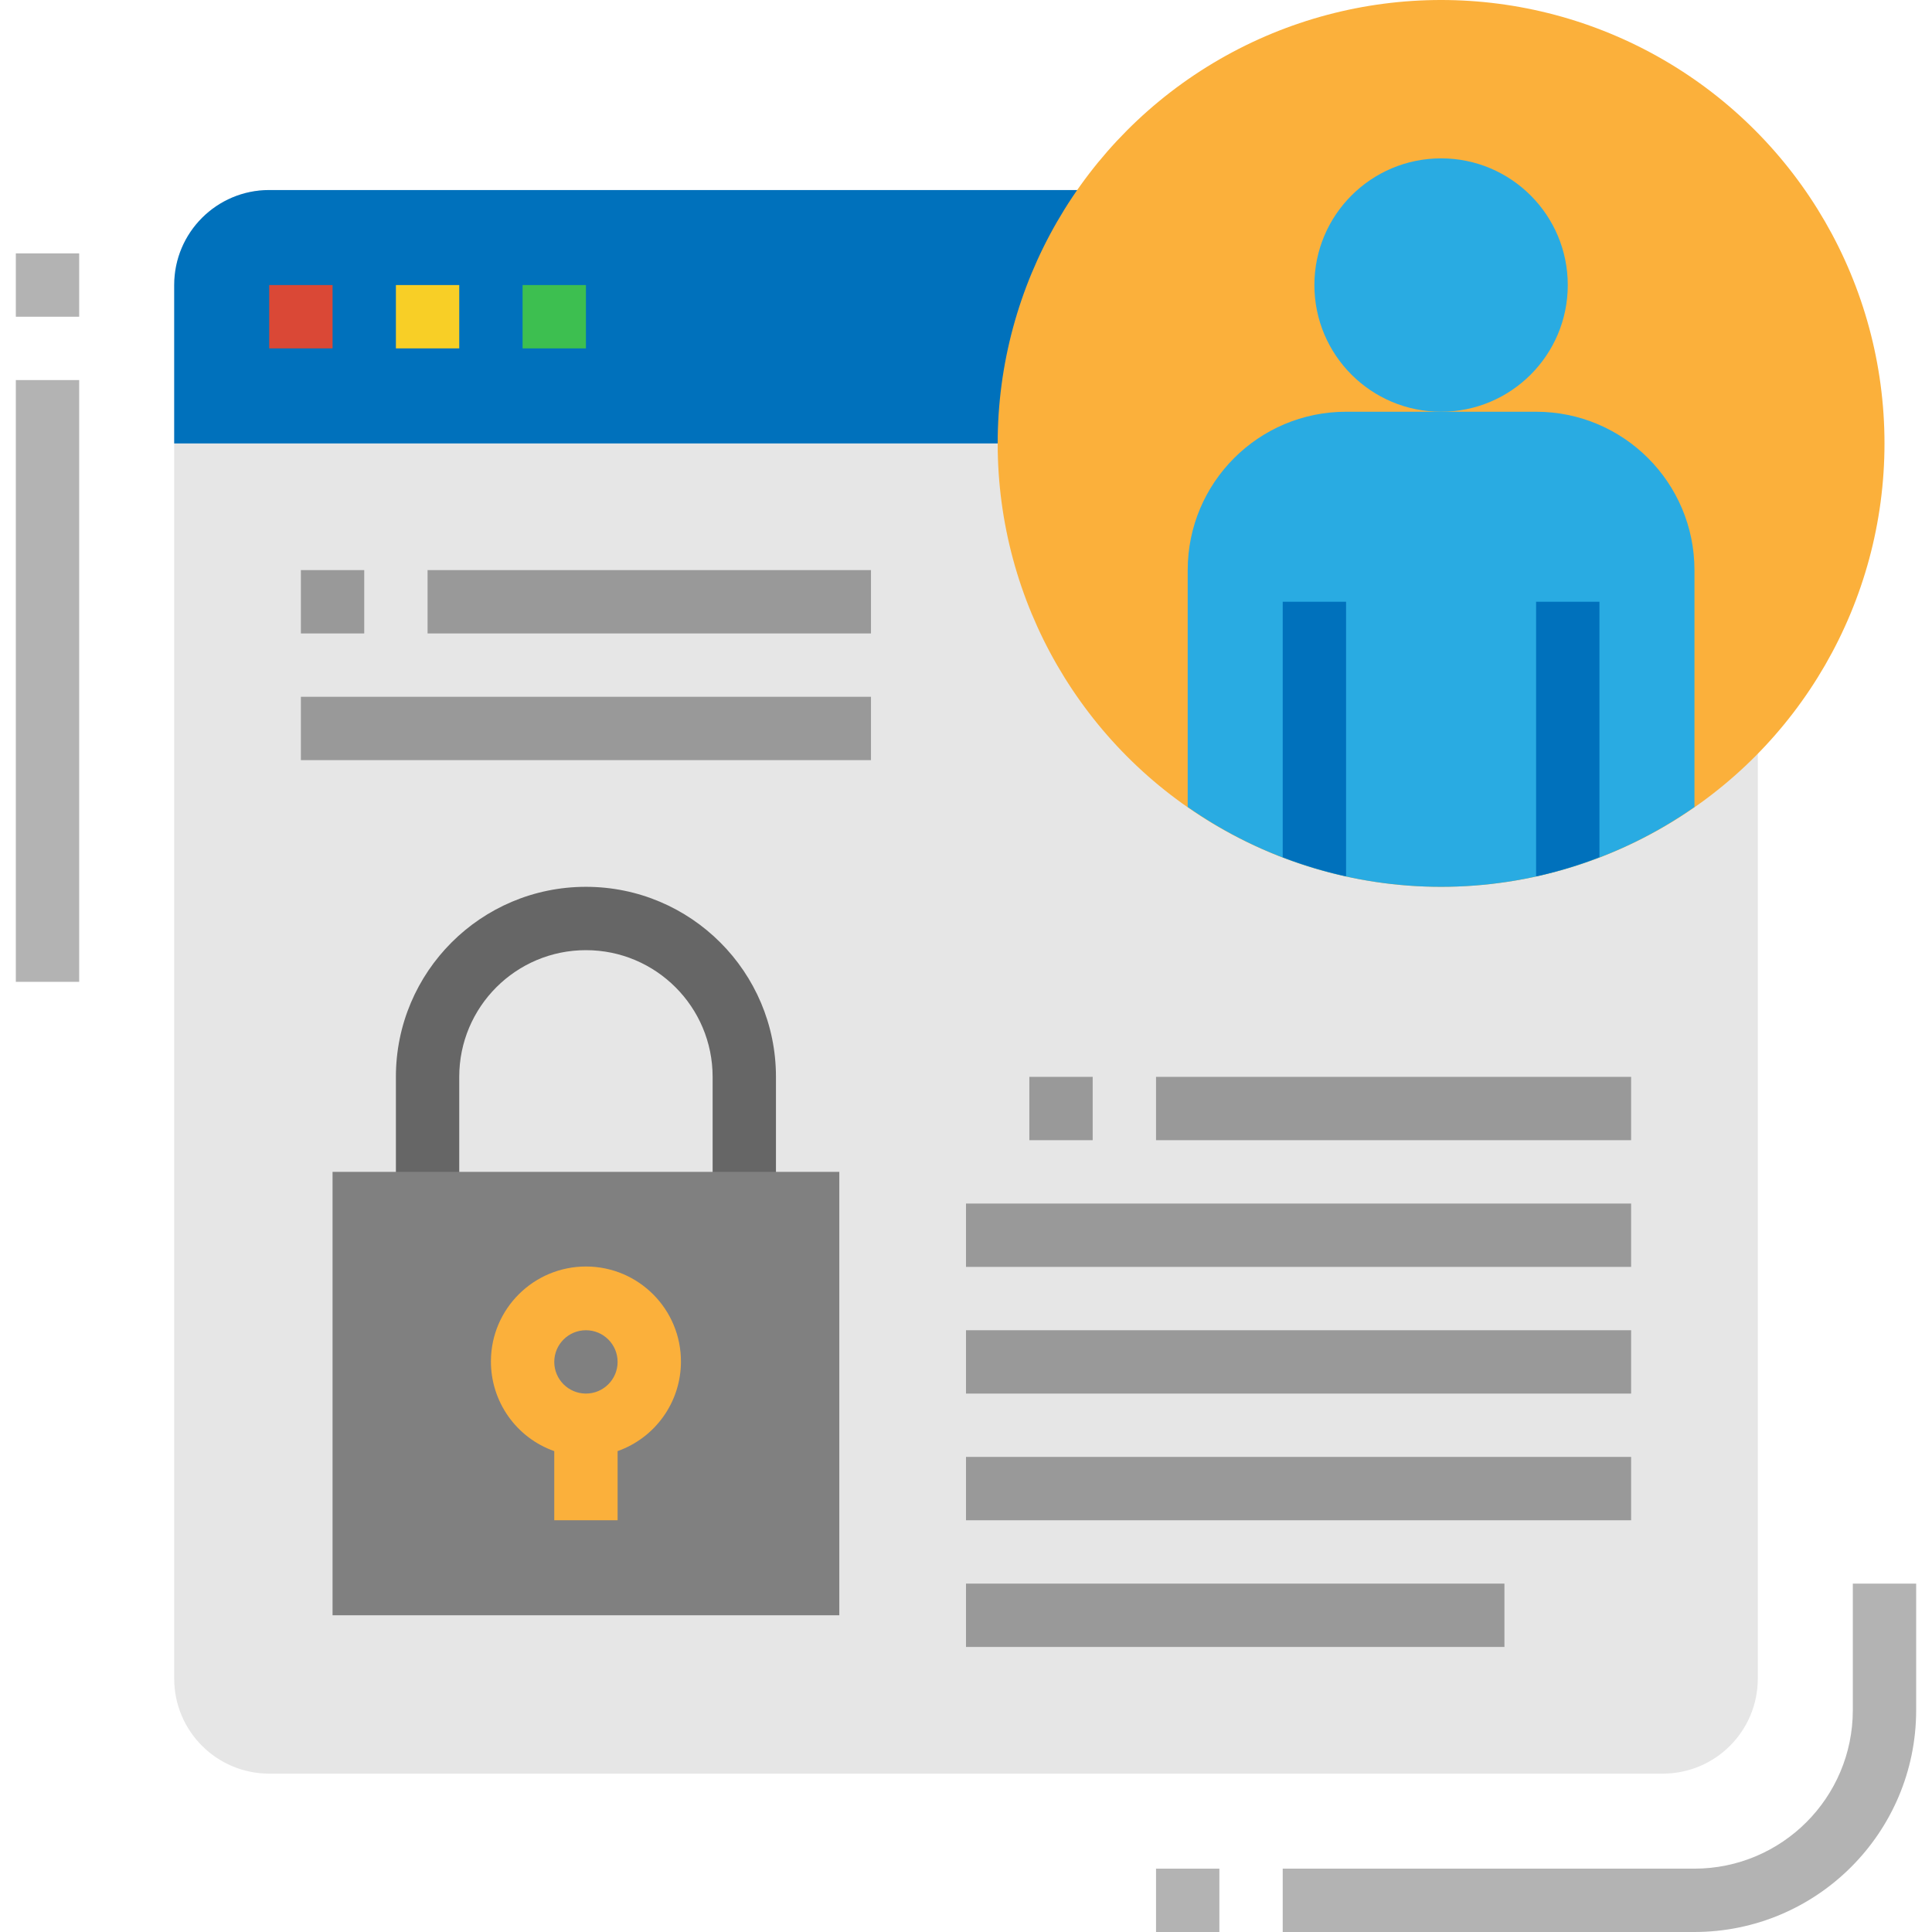
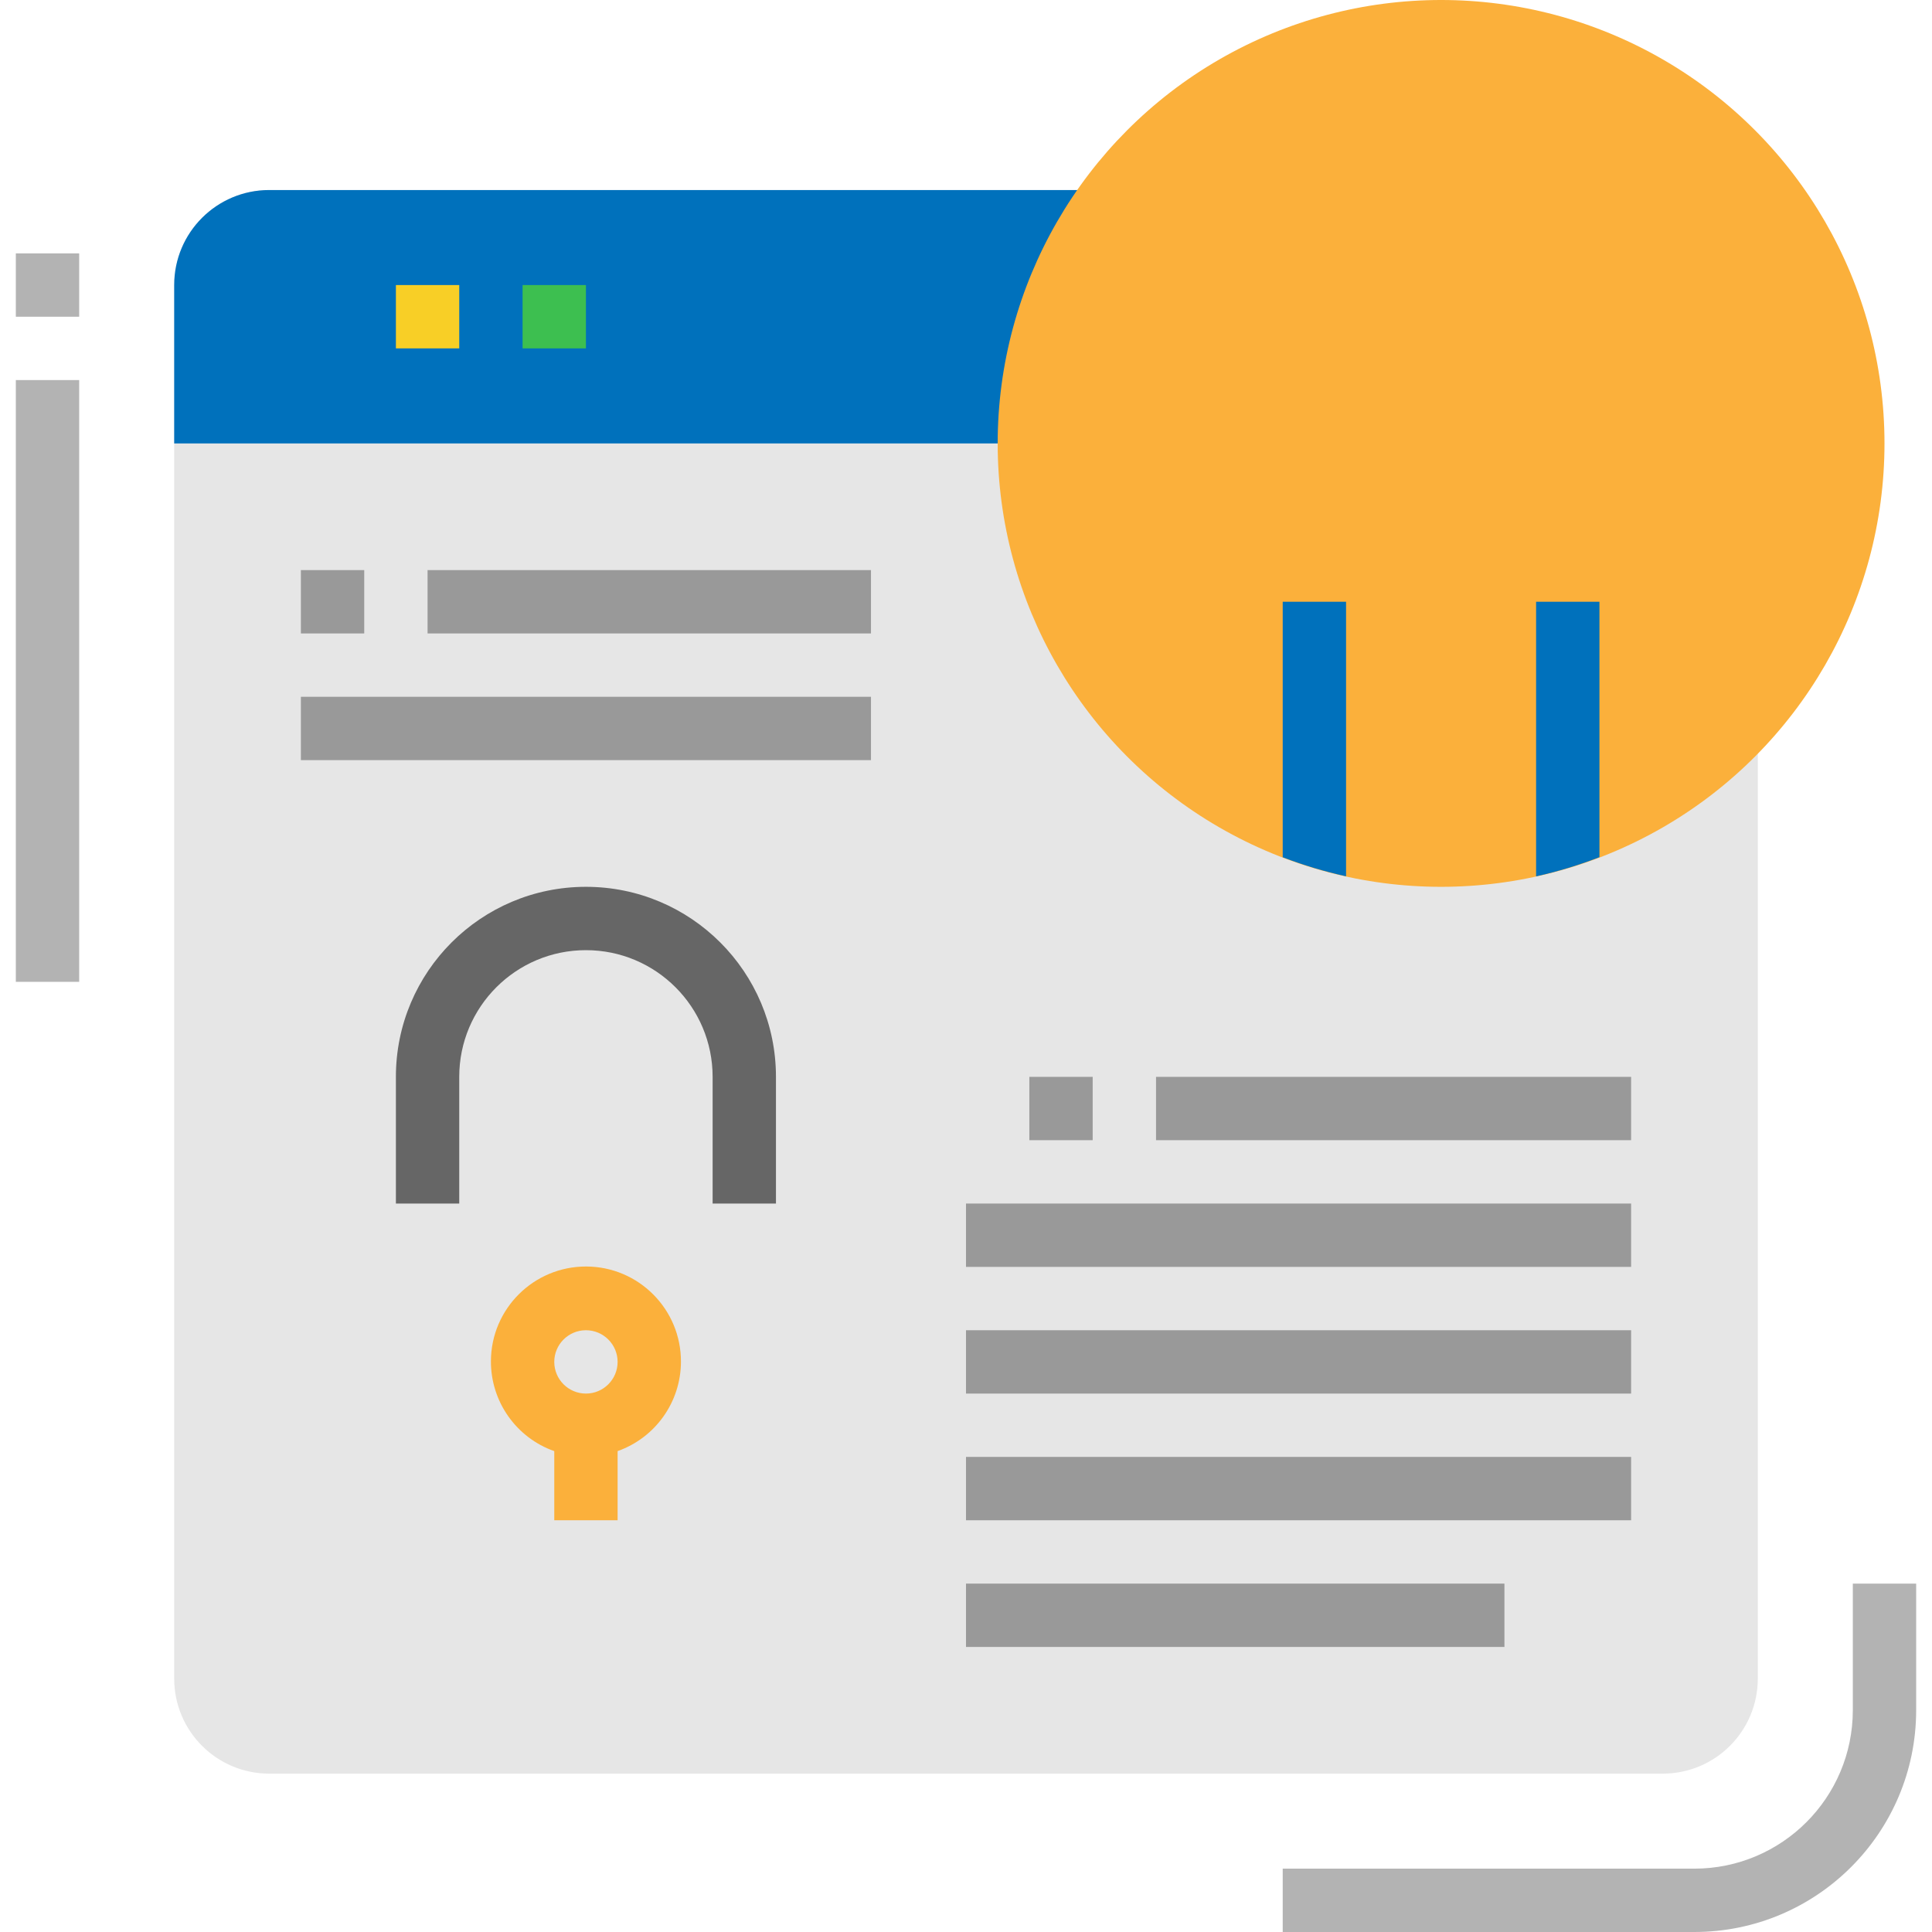
<svg xmlns="http://www.w3.org/2000/svg" id="Capa_1" x="0px" y="0px" viewBox="0 0 512 512" style="enable-background:new 0 0 512 512;" xml:space="preserve">
  <path style="fill:#E6E6E6;" d="M71.344,50.361h369.311c13.908,0,25.18,11.272,25.18,25.18v369.311  c0,13.908-11.272,25.18-25.18,25.18H71.344c-13.908,0-25.18-11.272-25.18-25.18V75.541C46.164,61.633,57.436,50.361,71.344,50.361z" />
  <path style="fill:#0071BC;" d="M71.344,50.361h369.311c13.908,0,25.18,11.272,25.18,25.18v41.967l0,0H46.164l0,0V75.541  C46.164,61.633,57.436,50.361,71.344,50.361z" />
-   <rect x="71.344" y="75.541" style="fill:#DA4836;" width="16.787" height="16.787" />
  <rect x="104.918" y="75.541" style="fill:#F8CF26;" width="16.787" height="16.787" />
  <rect x="138.492" y="75.541" style="fill:#3DBF50;" width="16.787" height="16.787" />
  <circle style="fill:#FBB03B;" cx="381.902" cy="117.508" r="117.508" />
-   <circle style="fill:#29ABE2;" cx="381.902" cy="75.541" r="33.574" />
  <g>
    <rect x="256" y="419.672" style="fill:#999999;" width="142.689" height="16.787" />
    <rect x="256" y="386.098" style="fill:#999999;" width="176.262" height="16.787" />
    <rect x="256" y="352.525" style="fill:#999999;" width="176.262" height="16.787" />
    <rect x="256" y="318.951" style="fill:#999999;" width="176.262" height="16.787" />
    <rect x="306.361" y="285.377" style="fill:#999999;" width="125.902" height="16.787" />
    <rect x="272.787" y="285.377" style="fill:#999999;" width="16.787" height="16.787" />
    <rect x="79.738" y="151.082" style="fill:#999999;" width="16.787" height="16.787" />
    <rect x="113.311" y="151.082" style="fill:#999999;" width="117.508" height="16.787" />
    <rect x="79.738" y="184.656" style="fill:#999999;" width="151.082" height="16.787" />
  </g>
  <g>
    <path style="fill:#B3B3B3;" d="M449.049,512H339.934v-16.787h109.115c23.166-0.025,41.942-18.801,41.967-41.967v-33.574h16.787   v33.574C507.77,485.678,481.481,511.966,449.049,512z" />
-     <rect x="306.361" y="495.213" style="fill:#B3B3B3;" width="16.787" height="16.787" />
    <rect x="4.197" y="67.148" style="fill:#B3B3B3;" width="16.787" height="16.787" />
    <rect x="4.197" y="100.721" style="fill:#B3B3B3;" width="16.787" height="159.475" />
  </g>
  <path style="fill:#666666;" d="M205.639,318.951h-16.787v-33.574c0-18.541-15.033-33.574-33.574-33.574  s-33.574,15.033-33.574,33.574v33.574h-16.787v-33.574c0-27.816,22.545-50.361,50.361-50.361s50.361,22.545,50.361,50.361V318.951z" />
-   <rect x="88.131" y="310.557" style="fill:#808080;" width="134.295" height="117.508" />
  <path style="fill:#FBB03B;" d="M180.459,360.918c0.059-13.908-11.172-25.231-25.08-25.281c-13.908-0.05-25.231,11.172-25.281,25.08  c-0.042,10.71,6.69,20.279,16.787,23.846v18.323h16.787v-18.331C173.694,381.012,180.417,371.552,180.459,360.918z M155.279,369.311  c-4.633,0-8.393-3.76-8.393-8.393c0-4.633,3.76-8.393,8.393-8.393c4.633,0,8.393,3.76,8.393,8.393  C163.672,365.551,159.912,369.311,155.279,369.311z" />
-   <path style="fill:#29ABE2;" d="M407.082,109.115h-50.361c-23.174,0-41.967,18.793-41.967,41.967v62.783  c40.322,28.202,93.973,28.202,134.295,0v-62.783C449.049,127.908,430.256,109.115,407.082,109.115z" />
  <g>
    <path style="fill:#0071BC;" d="M407.082,232.247c5.716-1.267,11.331-2.971,16.787-5.086v-67.685h-16.787V232.247z" />
    <path style="fill:#0071BC;" d="M356.721,232.23v-72.754h-16.787v67.71C345.399,229.284,351.005,230.971,356.721,232.23z" />
  </g>
  <g>
</g>
  <g>
</g>
  <g>
</g>
  <g>
</g>
  <g>
</g>
  <g>
</g>
  <g>
</g>
  <g>
</g>
  <g>
</g>
  <g>
</g>
  <g>
</g>
  <g>
</g>
  <g>
</g>
  <g>
</g>
  <g>
</g>
</svg>